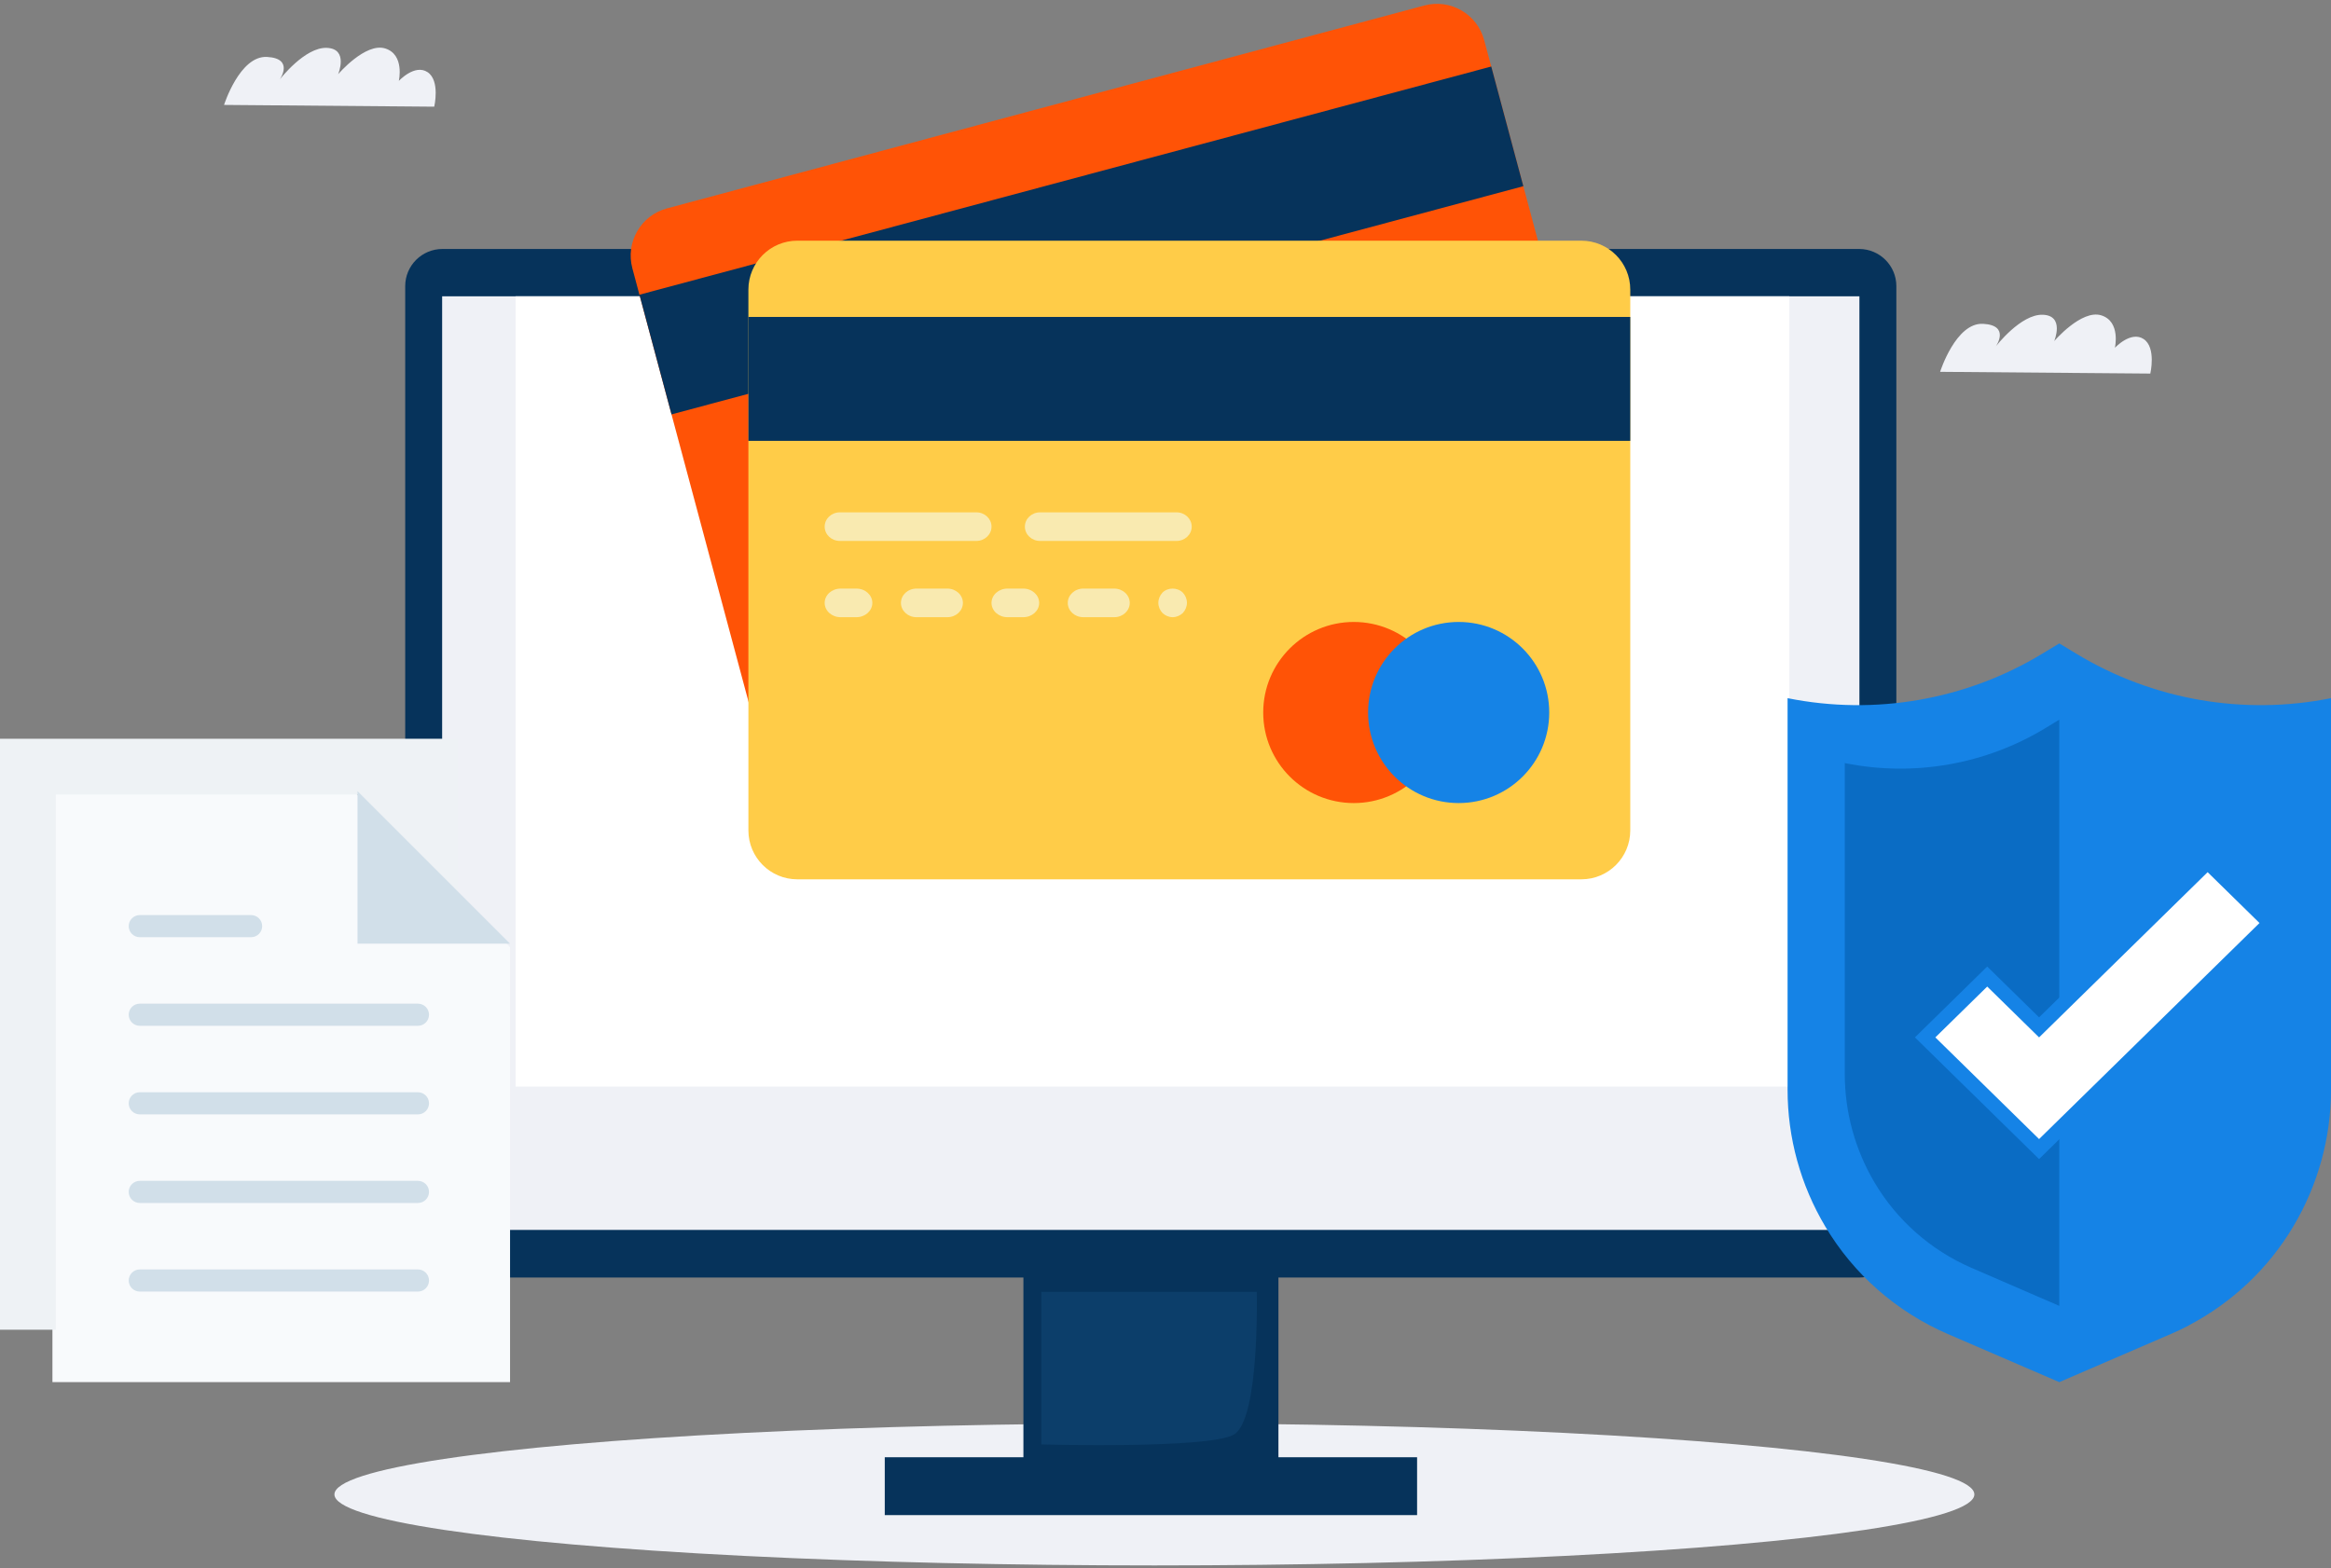
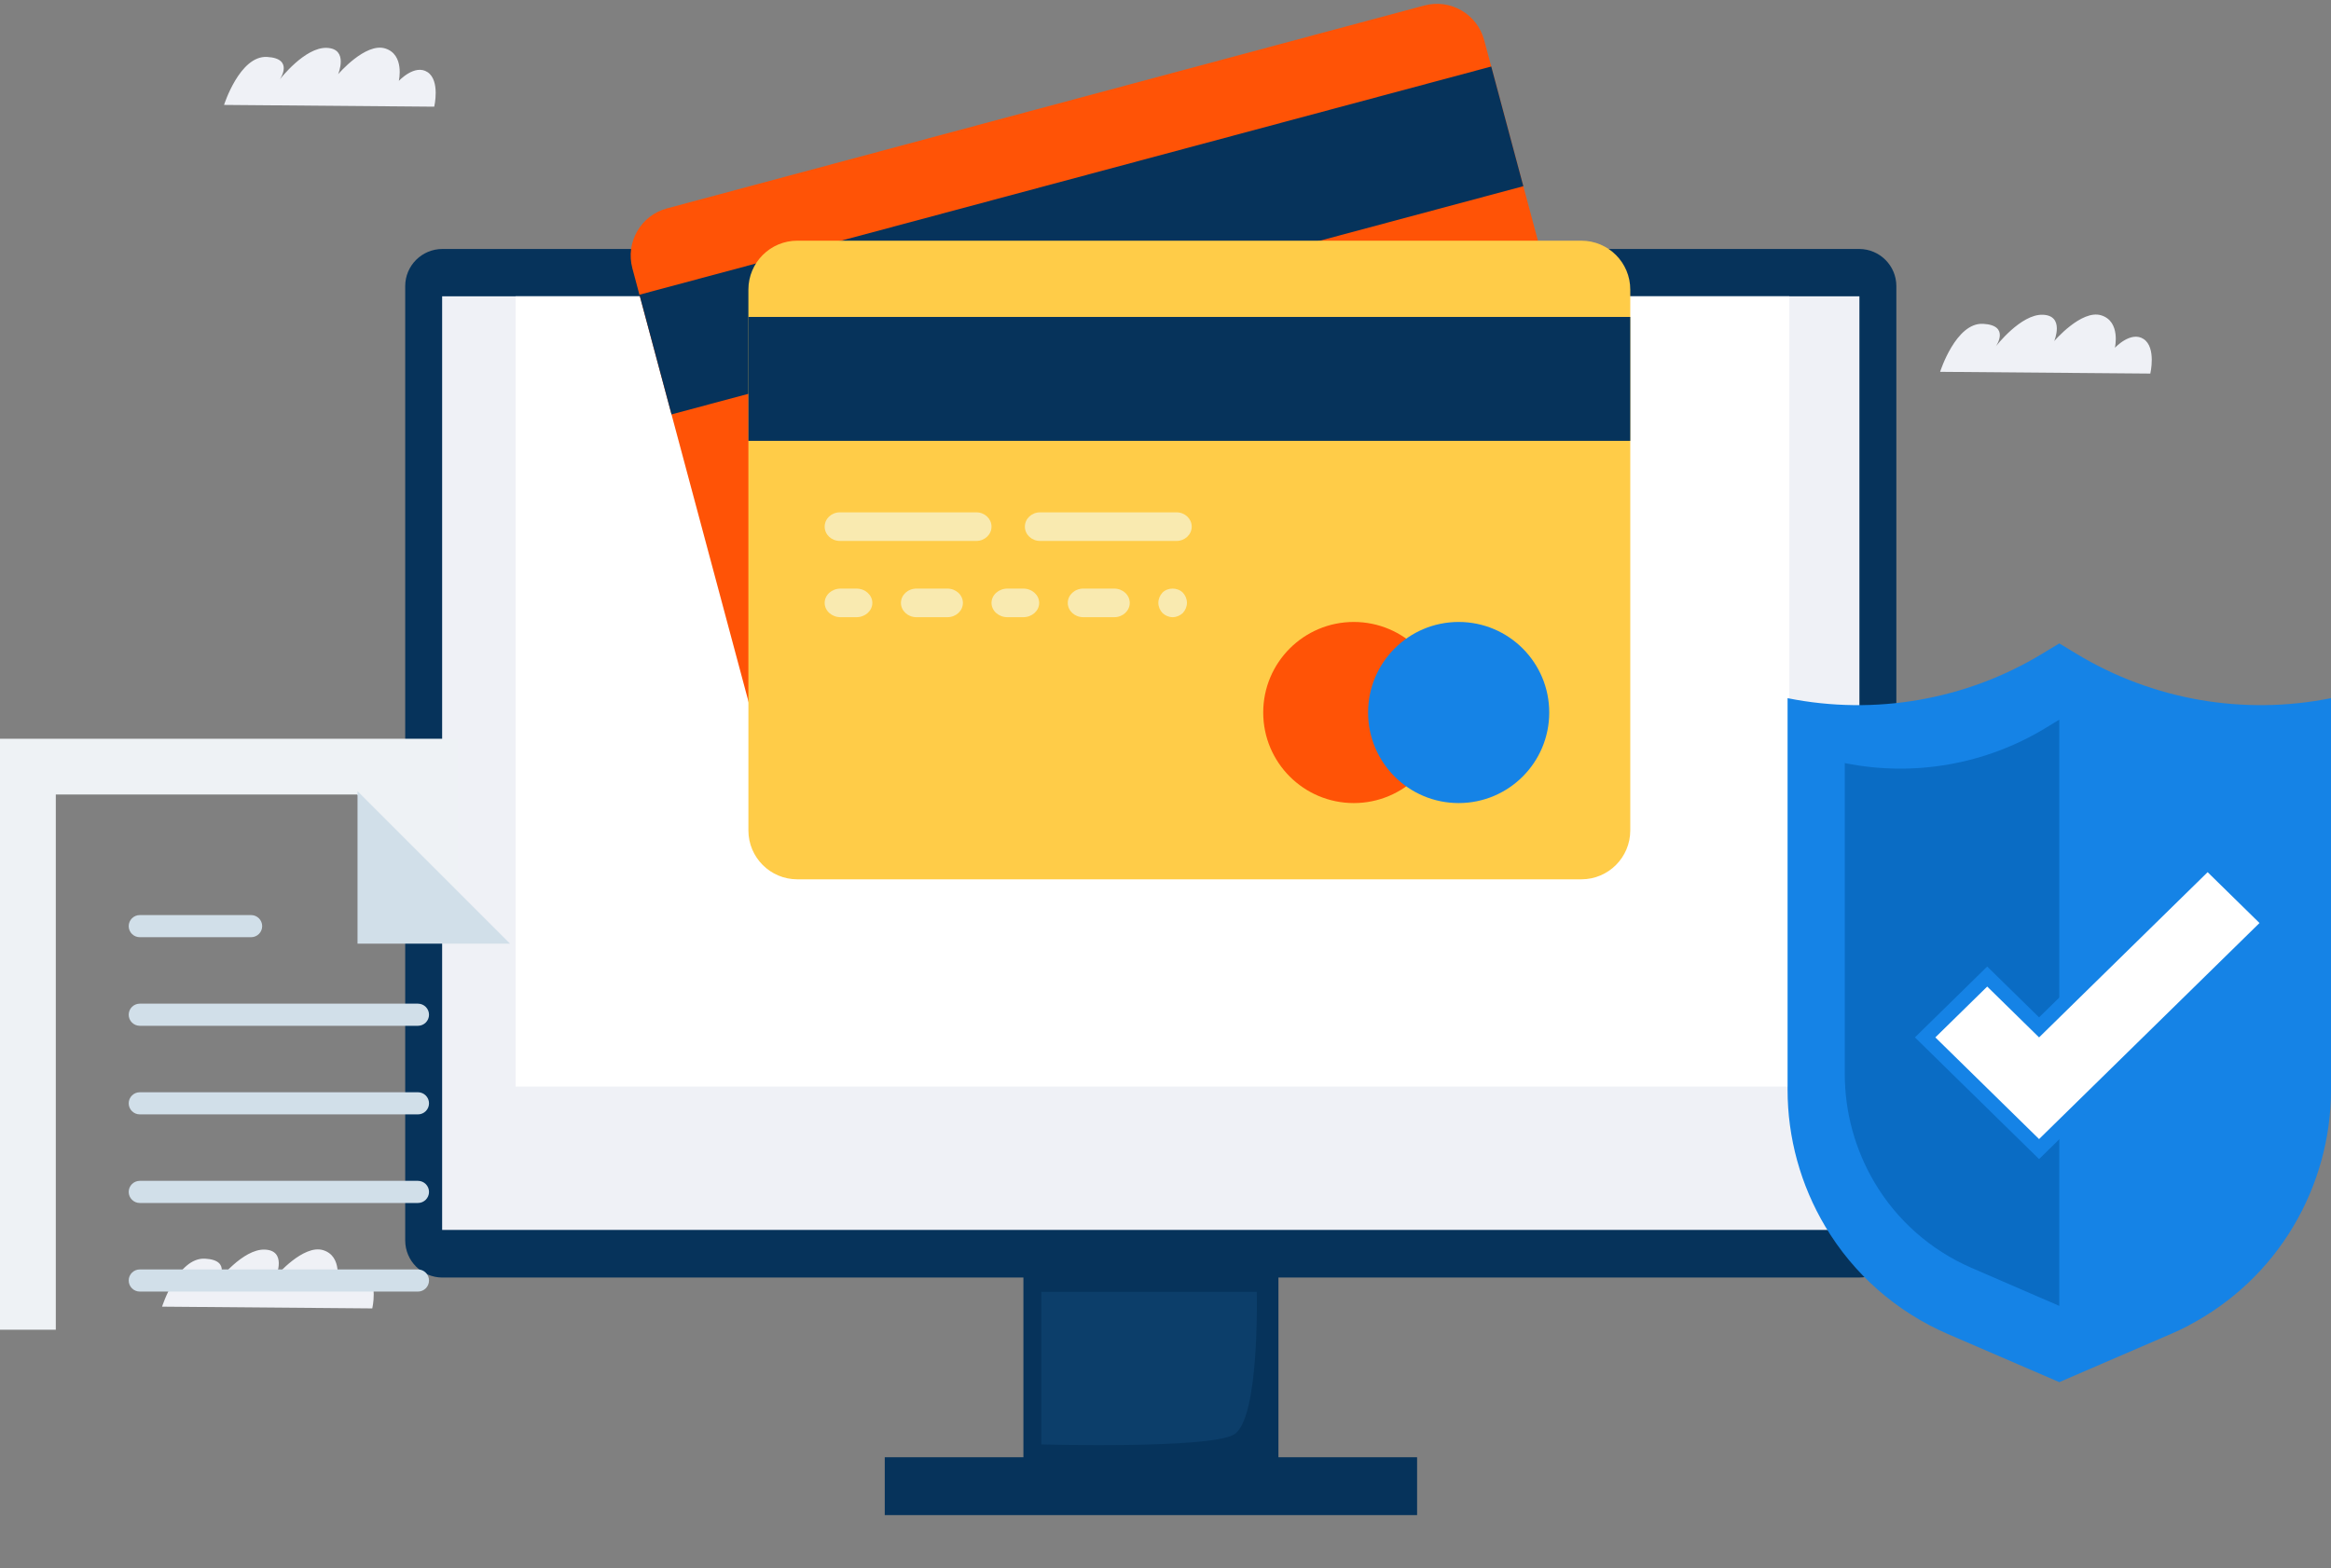
<svg xmlns="http://www.w3.org/2000/svg" width="489px" height="329px" viewBox="0 0 489 329" version="1.1">
  <rect x="0" y="0" width="489" height="329" fill="#808080" stroke="none" />
  <title>3F6C37B7-B4F3-4714-9CF3-975EF83B0B77</title>
  <desc>Created with sketchtool.</desc>
  <defs />
  <g id="Page-1" stroke="none" stroke-width="1" fill="none" fill-rule="evenodd">
    <g id="BS-FREE" transform="translate(-461, -2704)" fill-rule="nonzero">
      <g id="05" transform="translate(461, 2702)">
        <g id="illustration-copy-3">
          <g id="illustration" transform="translate(34, 12)">
            <g>
              <g id="ф" transform="translate(35.79, 41.931)">
                <g id="_x2014_лой_x5F_6" transform="translate(0, 246.544)" fill="#EFF1F6">
-                   <ellipse id="Oval" cx="172.38" cy="15.084" rx="172.012" ry="14.901" />
-                 </g>
+                   </g>
                <g id="_x2014_лой_x5F_8" transform="translate(15.215, 14.119)">
                  <polygon id="Shape" fill="#FFFFFF" points="52.217 25.756 50.86 0.491 62.635 0.491 61.279 25.756" />
-                   <polygon id="Shape" fill="#FF4540" points="43.093 98.486 41.86 130.313 49.011 127.738 58.135 130.313 58.135 98.486" />
                  <polygon id="Shape" fill="#EAEAEA" points="67.999 97.628 0 98.486 67.999 99.345" />
                  <path d="M67.444,74.508 C67.444,74.508 76.26,79.844 76.814,91.311 C77.369,102.779 68.184,108.727 68.184,108.727 L67.444,74.508 Z" id="Shape" fill="#EDA411" />
                  <path d="M94.199,119.52 L95.987,139.88 C95.987,139.88 100.118,133.318 99.809,126.204 C99.501,119.091 94.199,119.52 94.199,119.52 Z" id="Shape" fill="#0F8484" />
                  <path d="M74.657,48.998 L73.547,66.966 C73.547,66.966 79.28,65.617 80.328,59.668 C81.376,53.781 74.657,48.998 74.657,48.998 Z" id="Shape" fill="#0F8484" />
                  <path d="M100.857,168.947 L100.857,179.924 C100.857,179.924 104.618,177.042 105.05,172.811 C105.481,168.579 100.857,168.947 100.857,168.947 Z" id="Shape" fill="#EDA411" />
                </g>
                <g id="Layer_3" transform="translate(15.215, 0)">
                  <rect id="Rectangle-path" fill="#06335B" x="129.688" y="198.589" width="53.499" height="61.741" />
                  <rect id="Rectangle-path" fill="#06335B" x="100.602" y="253.831" width="111.671" height="12.14" />
                  <path d="M305.004,216.125 L7.81,216.125 C3.505,216.125 0,212.63 0,208.338 L0,8.093 C0,3.801 3.505,0.307 7.81,0.307 L305.004,0.307 C309.308,0.307 312.814,3.801 312.814,8.093 L312.814,208.338 C312.875,212.63 309.37,216.125 305.004,216.125 Z" id="Shape" fill="#06335B" />
                  <rect id="Rectangle-path" fill="#EFF1F6" x="7.748" y="10.239" width="297.317" height="195.892" />
                  <rect id="Rectangle-path" fill="#FFFFFF" x="23.155" y="10.239" width="267.209" height="165.815" />
                  <path d="M133.439,219.129 L178.636,219.129 C178.636,219.129 179.313,246.106 173.778,249.11 C168.244,252.115 133.439,251.134 133.439,251.134 L133.439,219.129 Z" id="Shape" fill="#0C3E6A" />
                </g>
              </g>
              <path d="M373,68.015 L417.096,68.383 C417.096,68.383 418.375,62.919 415.695,61.138 C413.015,59.358 409.665,62.98 409.665,62.98 C409.665,62.98 410.944,57.454 406.803,56.165 C402.661,54.876 396.936,61.568 396.936,61.568 C396.936,61.568 399.19,56.226 394.561,56.042 C389.932,55.858 384.694,62.673 384.694,62.673 C384.694,62.673 387.8,58.252 382.014,57.945 C376.289,57.638 373,68.015 373,68.015 Z" id="Shape" fill="#EFF1F6" />
              <path d="M13,12.015 L57.096,12.383 C57.096,12.383 58.375,6.919 55.695,5.138 C53.015,3.358 49.665,6.98 49.665,6.98 C49.665,6.98 50.944,1.454 46.803,0.165 C42.661,-1.124 36.936,5.568 36.936,5.568 C36.936,5.568 39.19,0.226 34.561,0.042 C29.932,-0.142 24.694,6.673 24.694,6.673 C24.694,6.673 27.8,2.252 22.014,1.945 C16.289,1.638 13,12.015 13,12.015 Z" id="Shape-Copy" fill="#EFF1F6" />
              <path d="M0,264.164 L44.096,264.532 C44.096,264.532 45.375,259.068 42.695,257.287 C40.015,255.507 36.665,259.129 36.665,259.129 C36.665,259.129 37.944,253.603 33.803,252.314 C29.661,251.025 23.936,257.717 23.936,257.717 C23.936,257.717 26.19,252.375 21.561,252.191 C16.932,252.007 11.694,258.822 11.694,258.822 C11.694,258.822 14.8,254.401 9.014,254.094 C3.289,253.787 0,264.164 0,264.164 Z" id="Shape-Copy-2" fill="#EFF1F6" />
            </g>
          </g>
          <g id="shield-8" transform="translate(375, 137)">
            <path d="M60.577,2.162 L57,0 L53.423,2.162 C37.466,11.843 18.365,15.179 4.55825235e-06,11.491 L4.55825235e-06,93.641 C-0.004,103.72 2.719,113.618 7.89,122.316 C13.816,132.313 22.798,140.21 33.554,144.88 L57,155 L80.446,144.88 C81.702,144.345 82.934,143.758 84.143,143.118 L84.143,143.102 C93.275,138.309 100.876,131.113 106.099,122.316 C111.276,113.616 114.003,103.714 114,93.631 L114,11.491 C95.635,15.179 76.534,11.843 60.577,2.162 Z" id="Shape" fill="#1583E6" />
            <path d="M57,16 L54.177,17.717 C41.578,25.396 26.497,28.04 12,25.11 L12,90.3 C11.992,98.3 14.137,106.158 18.214,113.066 C22.893,121.001 29.985,127.271 38.479,130.981 L57,139 L57,16 Z" id="Shape" fill="#0A6CC4" />
            <path d="M52.76,80.566 L88.12,45.899 L101.143,58.667 L52.76,106.101 L28.857,82.667 L41.88,69.899 L52.76,80.566 Z" id="Shape" stroke="#1583E6" stroke-width="3" fill="#FFFFFF" />
          </g>
          <g id="file" transform="translate(0, 157)">
-             <polygon id="Shape" fill="#F8FAFC" points="107 43.755 74.22 11 11 11 11 135 107 135" />
            <polygon id="Shape" fill="#EEF2F5" points="11.707 11.698 74.927 11.698 96 32.755 96 0 0 0 0 124 11.707 124" />
            <g id="Group" transform="translate(27, 37)" fill="#D1DFE9">
              <path d="M2.333,23.235 L60.667,23.235 C61.955,23.235 63,22.197 63,20.912 C63,19.627 61.955,18.588 60.667,18.588 L2.333,18.588 C1.045,18.588 0,19.627 0,20.912 C0,22.197 1.045,23.235 2.333,23.235 Z" id="Shape" />
              <path d="M2.333,4.647 L25.667,4.647 C26.955,4.647 28,3.608 28,2.324 C28,1.039 26.955,0 25.667,0 L2.333,0 C1.045,0 0,1.039 0,2.324 C0,3.608 1.045,4.647 2.333,4.647 Z" id="Shape" />
              <path d="M60.667,37.176 L2.333,37.176 C1.045,37.176 0,38.215 0,39.5 C0,40.785 1.045,41.824 2.333,41.824 L60.667,41.824 C61.955,41.824 63,40.785 63,39.5 C63,38.215 61.955,37.176 60.667,37.176 Z" id="Shape" />
              <path d="M60.667,55.765 L2.333,55.765 C1.045,55.765 0,56.803 0,58.088 C0,59.373 1.045,60.412 2.333,60.412 L60.667,60.412 C61.955,60.412 63,59.373 63,58.088 C63,56.803 61.955,55.765 60.667,55.765 Z" id="Shape" />
              <path d="M60.667,74.353 L2.333,74.353 C1.045,74.353 0,75.392 0,76.676 C0,77.961 1.045,79 2.333,79 L60.667,79 C61.955,79 63,77.961 63,76.676 C63,75.392 61.955,74.353 60.667,74.353 Z" id="Shape" />
            </g>
            <polygon id="Shape" fill="#D1DFE9" points="75 11 75 43 107 43" />
          </g>
          <g id="credit-card-2" transform="translate(236.689, 89.158) rotate(-15) translate(-236.689, -89.158) translate(144.189, 22.158)">
            <path d="M10.261,134 C4.593,134 0,129.406 0,123.736 L0,10.264 C0,4.594 4.593,0 10.261,0 L174.739,0 C180.407,0 185,4.594 185,10.264 L185,123.736 C185,129.406 180.407,134 174.739,134 L10.261,134 Z" id="XMLID_115_" fill="#FF5306" />
            <rect id="XMLID_114_" fill="#06335B" x="0" y="16" width="185" height="26" />
            <path d="M47.818,63 L19.182,63 C17.425,63 16,61.656 16,60 C16,58.344 17.425,57 19.182,57 L47.818,57 C49.575,57 51,58.344 51,60 C51,61.656 49.575,63 47.818,63" id="XMLID_113_" fill="#F9EAB0" />
            <path d="M89.818,63 L61.182,63 C59.425,63 58,61.656 58,60 C58,58.344 59.425,57 61.182,57 L89.818,57 C91.575,57 93,58.344 93,60 C93,61.656 91.575,63 89.818,63" id="XMLID_112_" fill="#F9EAB0" />
            <path d="M22.667,79 L19.333,79 C17.493,79 16,77.656 16,76 C16,74.344 17.493,73 19.333,73 L22.667,73 C24.507,73 26,74.344 26,76 C26,77.656 24.507,79 22.667,79" id="XMLID_111_" fill="#F9EAB0" />
            <path d="M41.75,79 L35.25,79 C33.456,79 32,77.656 32,76 C32,74.344 33.456,73 35.25,73 L41.75,73 C43.544,73 45,74.344 45,76 C45,77.656 43.544,79 41.75,79" id="XMLID_110_" fill="#F9EAB0" />
            <path d="M57.667,79 L54.333,79 C52.493,79 51,77.656 51,76 C51,74.344 52.493,73 54.333,73 L57.667,73 C59.507,73 61,74.344 61,76 C61,77.656 59.507,79 57.667,79" id="XMLID_109_" fill="#F9EAB0" />
            <path d="M76.75,79 L70.25,79 C68.456,79 67,77.656 67,76 C67,74.344 68.456,73 70.25,73 L76.75,73 C78.544,73 80,74.344 80,76 C80,77.656 78.544,79 76.75,79" id="XMLID_108_" fill="#F9EAB0" />
            <path d="M89,79 C88.22,79 87.44,78.668 86.87,78.125 C86.33,77.551 86,76.796 86,75.981 C86,75.196 86.33,74.411 86.87,73.838 C87.98,72.721 89.99,72.721 91.13,73.838 C91.67,74.411 92,75.196 92,75.981 C92,76.766 91.67,77.551 91.13,78.125 C90.56,78.668 89.78,79 89,79" id="XMLID_107_" fill="#F9EAB0" />
            <path d="M146,99 C146,109.494 137.494,118 127,118 C116.506,118 108,109.494 108,99 C108,88.506 116.506,80 127,80 C137.494,80 146,88.506 146,99" id="XMLID_106_" fill="#F8672C" />
            <path d="M168,99 C168,109.494 159.494,118 149,118 C138.506,118 130,109.494 130,99 C130,88.506 138.506,80 149,80 C159.494,80 168,88.506 168,99" id="XMLID_105_" fill="#1583E6" />
          </g>
          <g id="credit-card-2" transform="translate(157, 52.5)">
            <path d="M10.261,134 C4.593,134 0,129.406 0,123.736 L0,10.264 C0,4.594 4.593,0 10.261,0 L174.739,0 C180.407,0 185,4.594 185,10.264 L185,123.736 C185,129.406 180.407,134 174.739,134 L10.261,134 Z" id="XMLID_115_" fill="#FFCC48" />
            <rect id="XMLID_114_" fill="#06335B" x="0" y="16" width="185" height="26" />
            <path d="M47.818,63 L19.182,63 C17.425,63 16,61.656 16,60 C16,58.344 17.425,57 19.182,57 L47.818,57 C49.575,57 51,58.344 51,60 C51,61.656 49.575,63 47.818,63" id="XMLID_113_" fill="#F9EAB0" />
            <path d="M89.818,63 L61.182,63 C59.425,63 58,61.656 58,60 C58,58.344 59.425,57 61.182,57 L89.818,57 C91.575,57 93,58.344 93,60 C93,61.656 91.575,63 89.818,63" id="XMLID_112_" fill="#F9EAB0" />
            <path d="M22.667,79 L19.333,79 C17.493,79 16,77.656 16,76 C16,74.344 17.493,73 19.333,73 L22.667,73 C24.507,73 26,74.344 26,76 C26,77.656 24.507,79 22.667,79" id="XMLID_111_" fill="#F9EAB0" />
            <path d="M41.75,79 L35.25,79 C33.456,79 32,77.656 32,76 C32,74.344 33.456,73 35.25,73 L41.75,73 C43.544,73 45,74.344 45,76 C45,77.656 43.544,79 41.75,79" id="XMLID_110_" fill="#F9EAB0" />
            <path d="M57.667,79 L54.333,79 C52.493,79 51,77.656 51,76 C51,74.344 52.493,73 54.333,73 L57.667,73 C59.507,73 61,74.344 61,76 C61,77.656 59.507,79 57.667,79" id="XMLID_109_" fill="#F9EAB0" />
            <path d="M76.75,79 L70.25,79 C68.456,79 67,77.656 67,76 C67,74.344 68.456,73 70.25,73 L76.75,73 C78.544,73 80,74.344 80,76 C80,77.656 78.544,79 76.75,79" id="XMLID_108_" fill="#F9EAB0" />
            <path d="M89,79 C88.22,79 87.44,78.668 86.87,78.125 C86.33,77.551 86,76.796 86,75.981 C86,75.196 86.33,74.411 86.87,73.838 C87.98,72.721 89.99,72.721 91.13,73.838 C91.67,74.411 92,75.196 92,75.981 C92,76.766 91.67,77.551 91.13,78.125 C90.56,78.668 89.78,79 89,79" id="XMLID_107_" fill="#F9EAB0" />
            <path d="M146,99 C146,109.494 137.494,118 127,118 C116.506,118 108,109.494 108,99 C108,88.506 116.506,80 127,80 C137.494,80 146,88.506 146,99" id="XMLID_106_" fill="#FF5306" />
            <path d="M168,99 C168,109.494 159.494,118 149,118 C138.506,118 130,109.494 130,99 C130,88.506 138.506,80 149,80 C159.494,80 168,88.506 168,99" id="XMLID_105_" fill="#1583E6" />
          </g>
        </g>
      </g>
    </g>
  </g>
</svg>